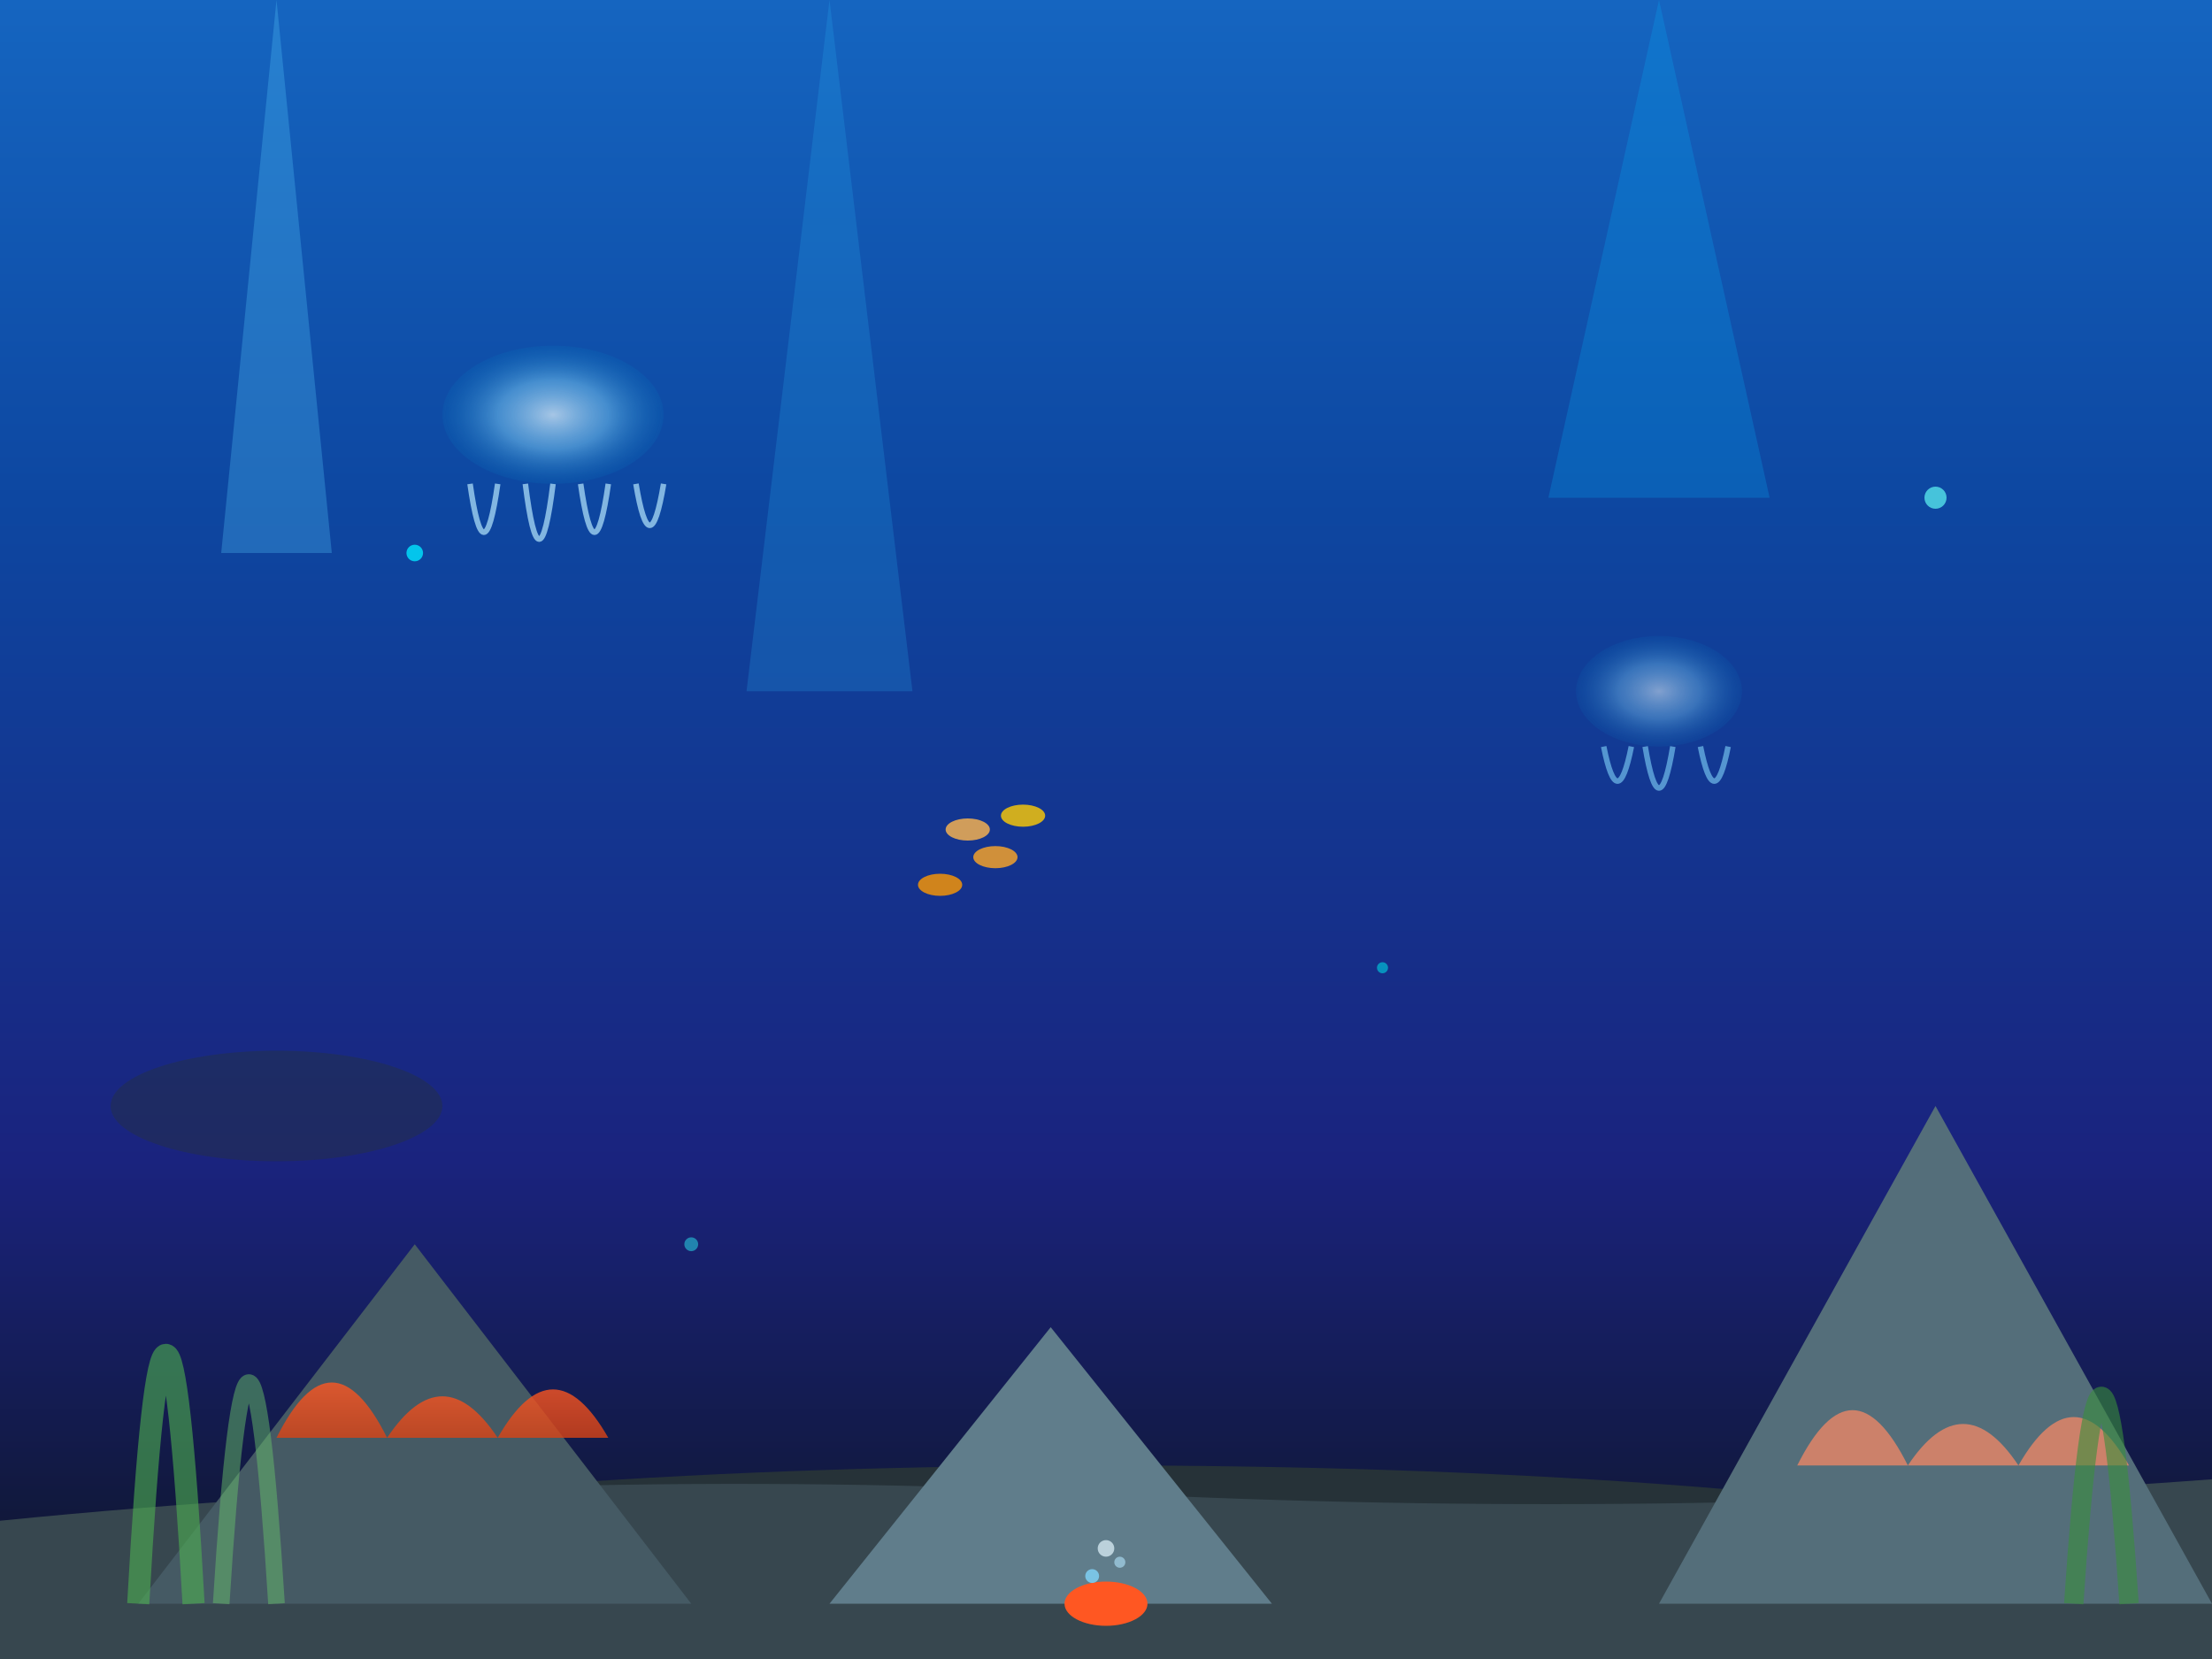
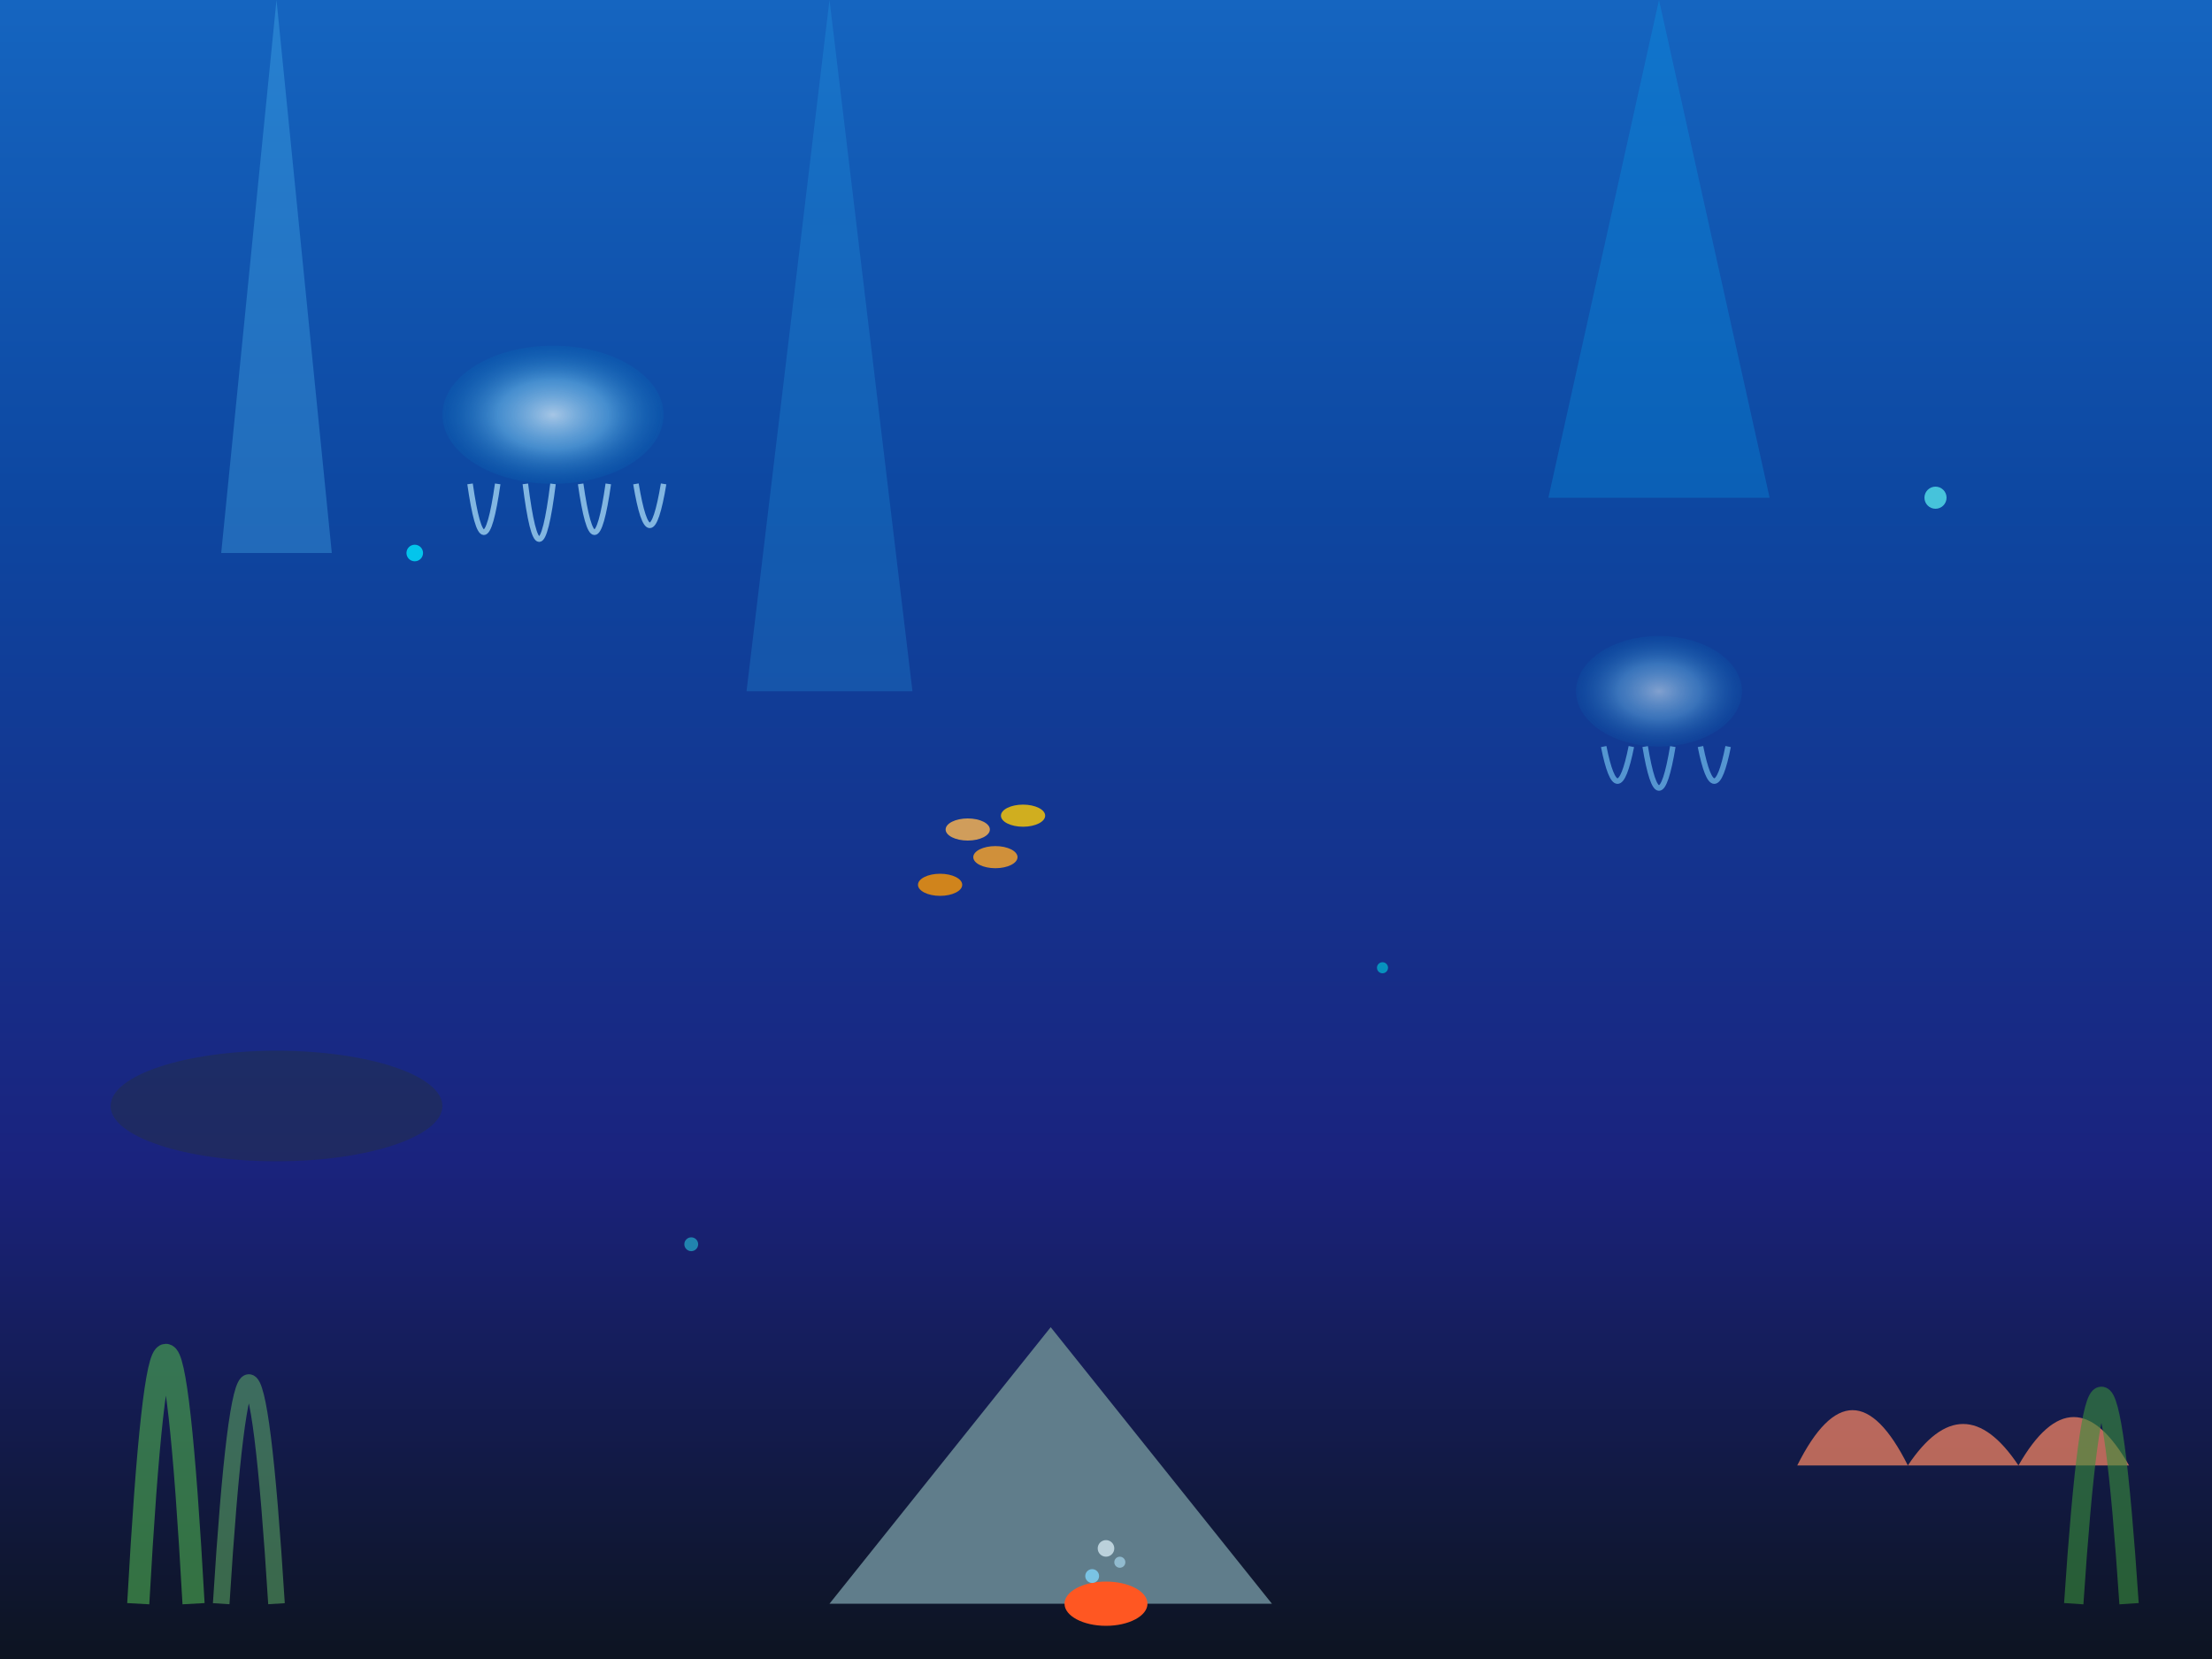
<svg xmlns="http://www.w3.org/2000/svg" viewBox="0 0 800 600" fill="none">
  <defs>
    <linearGradient id="oceanGradient" x1="0%" y1="0%" x2="0%" y2="100%">
      <stop offset="0%" style="stop-color:#1565c0;stop-opacity:1" />
      <stop offset="30%" style="stop-color:#0d47a1;stop-opacity:1" />
      <stop offset="70%" style="stop-color:#1a237e;stop-opacity:1" />
      <stop offset="100%" style="stop-color:#0d1421;stop-opacity:1" />
    </linearGradient>
    <radialGradient id="bioluminescence" cx="50%" cy="50%" r="50%">
      <stop offset="0%" style="stop-color:#00e5ff;stop-opacity:0.8" />
      <stop offset="50%" style="stop-color:#00b8d4;stop-opacity:0.4" />
      <stop offset="100%" style="stop-color:#006064;stop-opacity:0.1" />
    </radialGradient>
    <radialGradient id="jellyfishGlow" cx="50%" cy="50%" r="50%">
      <stop offset="0%" style="stop-color:#e1f5fe;stop-opacity:0.9" />
      <stop offset="50%" style="stop-color:#81d4fa;stop-opacity:0.6" />
      <stop offset="100%" style="stop-color:#0277bd;stop-opacity:0.2" />
    </radialGradient>
    <linearGradient id="coralGradient" x1="0%" y1="0%" x2="0%" y2="100%">
      <stop offset="0%" style="stop-color:#ff7043;stop-opacity:1" />
      <stop offset="50%" style="stop-color:#ff5722;stop-opacity:1" />
      <stop offset="100%" style="stop-color:#d84315;stop-opacity:1" />
    </linearGradient>
  </defs>
  <rect width="800" height="600" fill="url(#oceanGradient)" />
  <path d="M100 0 L120 200 L80 200 Z" fill="#4fc3f7" opacity="0.3">
    <animate attributeName="opacity" values="0.3;0.1;0.3" dur="4s" repeatCount="indefinite" />
  </path>
  <path d="M300 0 L330 250 L270 250 Z" fill="#29b6f6" opacity="0.2">
    <animate attributeName="opacity" values="0.2;0.05;0.2" dur="5s" repeatCount="indefinite" />
  </path>
  <path d="M600 0 L640 180 L560 180 Z" fill="#03a9f4" opacity="0.25">
    <animate attributeName="opacity" values="0.25;0.08;0.25" dur="4.5s" repeatCount="indefinite" />
  </path>
-   <ellipse cx="400" cy="580" rx="400" ry="50" fill="#263238" />
-   <path d="M0 550 Q200 530 400 540 Q600 550 800 535 L800 600 L0 600 Z" fill="#37474f" />
-   <polygon points="50,580 150,450 250,580" fill="#455a64" />
-   <polygon points="600,580 700,400 800,580" fill="#546e7a" />
  <polygon points="300,580 380,480 460,580" fill="#607d8b" />
-   <path d="M100 520 Q120 480 140 520 Q160 490 180 520 Q200 485 220 520" fill="url(#coralGradient)" opacity="0.8" />
  <path d="M650 530 Q670 490 690 530 Q710 500 730 530 Q750 495 770 530" fill="#ff8a65" opacity="0.7" />
  <path d="M50 580 Q60 400 70 580" stroke="#4caf50" stroke-width="8" fill="none" opacity="0.6">
    <animate attributeName="d" values="M50 580 Q60 400 70 580;M50 580 Q80 400 70 580;M50 580 Q60 400 70 580" dur="6s" repeatCount="indefinite" />
  </path>
  <path d="M80 580 Q90 420 100 580" stroke="#66bb6a" stroke-width="6" fill="none" opacity="0.5">
    <animate attributeName="d" values="M80 580 Q90 420 100 580;M80 580 Q110 420 100 580;M80 580 Q90 420 100 580" dur="5.5s" repeatCount="indefinite" />
  </path>
  <path d="M750 580 Q760 430 770 580" stroke="#388e3c" stroke-width="7" fill="none" opacity="0.6">
    <animate attributeName="d" values="M750 580 Q760 430 770 580;M750 580 Q780 430 770 580;M750 580 Q760 430 770 580" dur="6.2s" repeatCount="indefinite" />
  </path>
  <g transform="translate(200,150)">
    <ellipse cx="0" cy="0" rx="40" ry="25" fill="url(#jellyfishGlow)" opacity="0.8">
      <animate attributeName="ry" values="25;35;25" dur="3s" repeatCount="indefinite" />
    </ellipse>
    <path d="M-30 25 Q-25 60 -20 25 M-10 25 Q-5 65 0 25 M10 25 Q15 60 20 25 M30 25 Q35 55 40 25" stroke="#b3e5fc" stroke-width="2" fill="none" opacity="0.7">
      <animate attributeName="d" values="M-30 25 Q-25 60 -20 25 M-10 25 Q-5 65 0 25 M10 25 Q15 60 20 25 M30 25 Q35 55 40 25;                        M-30 25 Q-35 65 -20 25 M-10 25 Q-15 70 0 25 M10 25 Q5 65 20 25 M30 25 Q25 60 40 25;                        M-30 25 Q-25 60 -20 25 M-10 25 Q-5 65 0 25 M10 25 Q15 60 20 25 M30 25 Q35 55 40 25" dur="3s" repeatCount="indefinite" />
    </path>
    <animateTransform attributeName="transform" type="translate" values="200,150;220,170;200,150" dur="8s" repeatCount="indefinite" />
  </g>
  <g transform="translate(600,250)">
    <ellipse cx="0" cy="0" rx="30" ry="20" fill="url(#jellyfishGlow)" opacity="0.6">
      <animate attributeName="ry" values="20;28;20" dur="2.5s" repeatCount="indefinite" />
    </ellipse>
    <path d="M-20 20 Q-15 45 -10 20 M-5 20 Q0 50 5 20 M15 20 Q20 45 25 20" stroke="#81d4fa" stroke-width="2" fill="none" opacity="0.6">
      <animate attributeName="d" values="M-20 20 Q-15 45 -10 20 M-5 20 Q0 50 5 20 M15 20 Q20 45 25 20;                        M-20 20 Q-25 50 -10 20 M-5 20 Q-10 55 5 20 M15 20 Q10 50 25 20;                        M-20 20 Q-15 45 -10 20 M-5 20 Q0 50 5 20 M15 20 Q20 45 25 20" dur="2.5s" repeatCount="indefinite" />
    </path>
    <animateTransform attributeName="transform" type="translate" values="600,250;580,280;600,250" dur="10s" repeatCount="indefinite" />
  </g>
  <g>
    <ellipse cx="350" cy="300" rx="8" ry="4" fill="#ffb74d" opacity="0.8">
      <animateTransform attributeName="transform" type="translate" values="0,0;50,20;100,0;50,-20;0,0" dur="6s" repeatCount="indefinite" />
    </ellipse>
    <ellipse cx="360" cy="310" rx="8" ry="4" fill="#ffa726" opacity="0.8">
      <animateTransform attributeName="transform" type="translate" values="0,0;45,15;95,-5;45,-25;0,0" dur="6.2s" repeatCount="indefinite" />
    </ellipse>
    <ellipse cx="340" cy="320" rx="8" ry="4" fill="#ff9800" opacity="0.8">
      <animateTransform attributeName="transform" type="translate" values="0,0;55,25;105,5;55,-15;0,0" dur="5.8s" repeatCount="indefinite" />
    </ellipse>
    <ellipse cx="370" cy="295" rx="8" ry="4" fill="#ffcc02" opacity="0.8">
      <animateTransform attributeName="transform" type="translate" values="0,0;40,30;90,10;40,-10;0,0" dur="6.4s" repeatCount="indefinite" />
    </ellipse>
  </g>
  <circle cx="150" cy="200" r="3" fill="#00e5ff" opacity="0.8">
    <animate attributeName="opacity" values="0.8;0.2;0.8" dur="2s" repeatCount="indefinite" />
    <animateTransform attributeName="transform" type="translate" values="0,0;20,-10;0,0" dur="4s" repeatCount="indefinite" />
  </circle>
  <circle cx="500" cy="350" r="2" fill="#00bcd4" opacity="0.7">
    <animate attributeName="opacity" values="0.7;0.1;0.7" dur="1.8s" repeatCount="indefinite" />
    <animateTransform attributeName="transform" type="translate" values="0,0;-15,15;0,0" dur="3.5s" repeatCount="indefinite" />
  </circle>
  <circle cx="700" cy="180" r="4" fill="#4dd0e1" opacity="0.9">
    <animate attributeName="opacity" values="0.9;0.3;0.9" dur="2.2s" repeatCount="indefinite" />
    <animateTransform attributeName="transform" type="translate" values="0,0;25,20;0,0" dur="4.5s" repeatCount="indefinite" />
  </circle>
  <circle cx="250" cy="450" r="2.5" fill="#26c6da" opacity="0.6">
    <animate attributeName="opacity" values="0.6;0.1;0.6" dur="1.9s" repeatCount="indefinite" />
    <animateTransform attributeName="transform" type="translate" values="0,0;-20,-15;0,0" dur="3.8s" repeatCount="indefinite" />
  </circle>
  <ellipse cx="100" cy="400" rx="60" ry="20" fill="#263238" opacity="0.4">
    <animateTransform attributeName="transform" type="translate" values="0,0;800,50;0,0" dur="20s" repeatCount="indefinite" />
  </ellipse>
  <ellipse cx="400" cy="580" rx="15" ry="8" fill="#ff5722" />
  <path d="M400 572 Q395 550 400 572 Q405 545 400 572" fill="#ffeb3b" opacity="0.6">
    <animate attributeName="opacity" values="0.6;0.2;0.6" dur="1.5s" repeatCount="indefinite" />
  </path>
  <circle cx="400" cy="560" r="3" fill="#e1f5fe" opacity="0.7">
    <animate attributeName="cy" values="560;200;560" dur="8s" repeatCount="indefinite" />
    <animate attributeName="opacity" values="0.7;0;0.7" dur="8s" repeatCount="indefinite" />
  </circle>
  <circle cx="405" cy="565" r="2" fill="#b3e5fc" opacity="0.6">
    <animate attributeName="cy" values="565;180;565" dur="7s" repeatCount="indefinite" />
    <animate attributeName="opacity" values="0.6;0;0.6" dur="7s" repeatCount="indefinite" />
  </circle>
  <circle cx="395" cy="570" r="2.5" fill="#81d4fa" opacity="0.8">
    <animate attributeName="cy" values="570;220;570" dur="9s" repeatCount="indefinite" />
    <animate attributeName="opacity" values="0.8;0;0.8" dur="9s" repeatCount="indefinite" />
  </circle>
</svg>